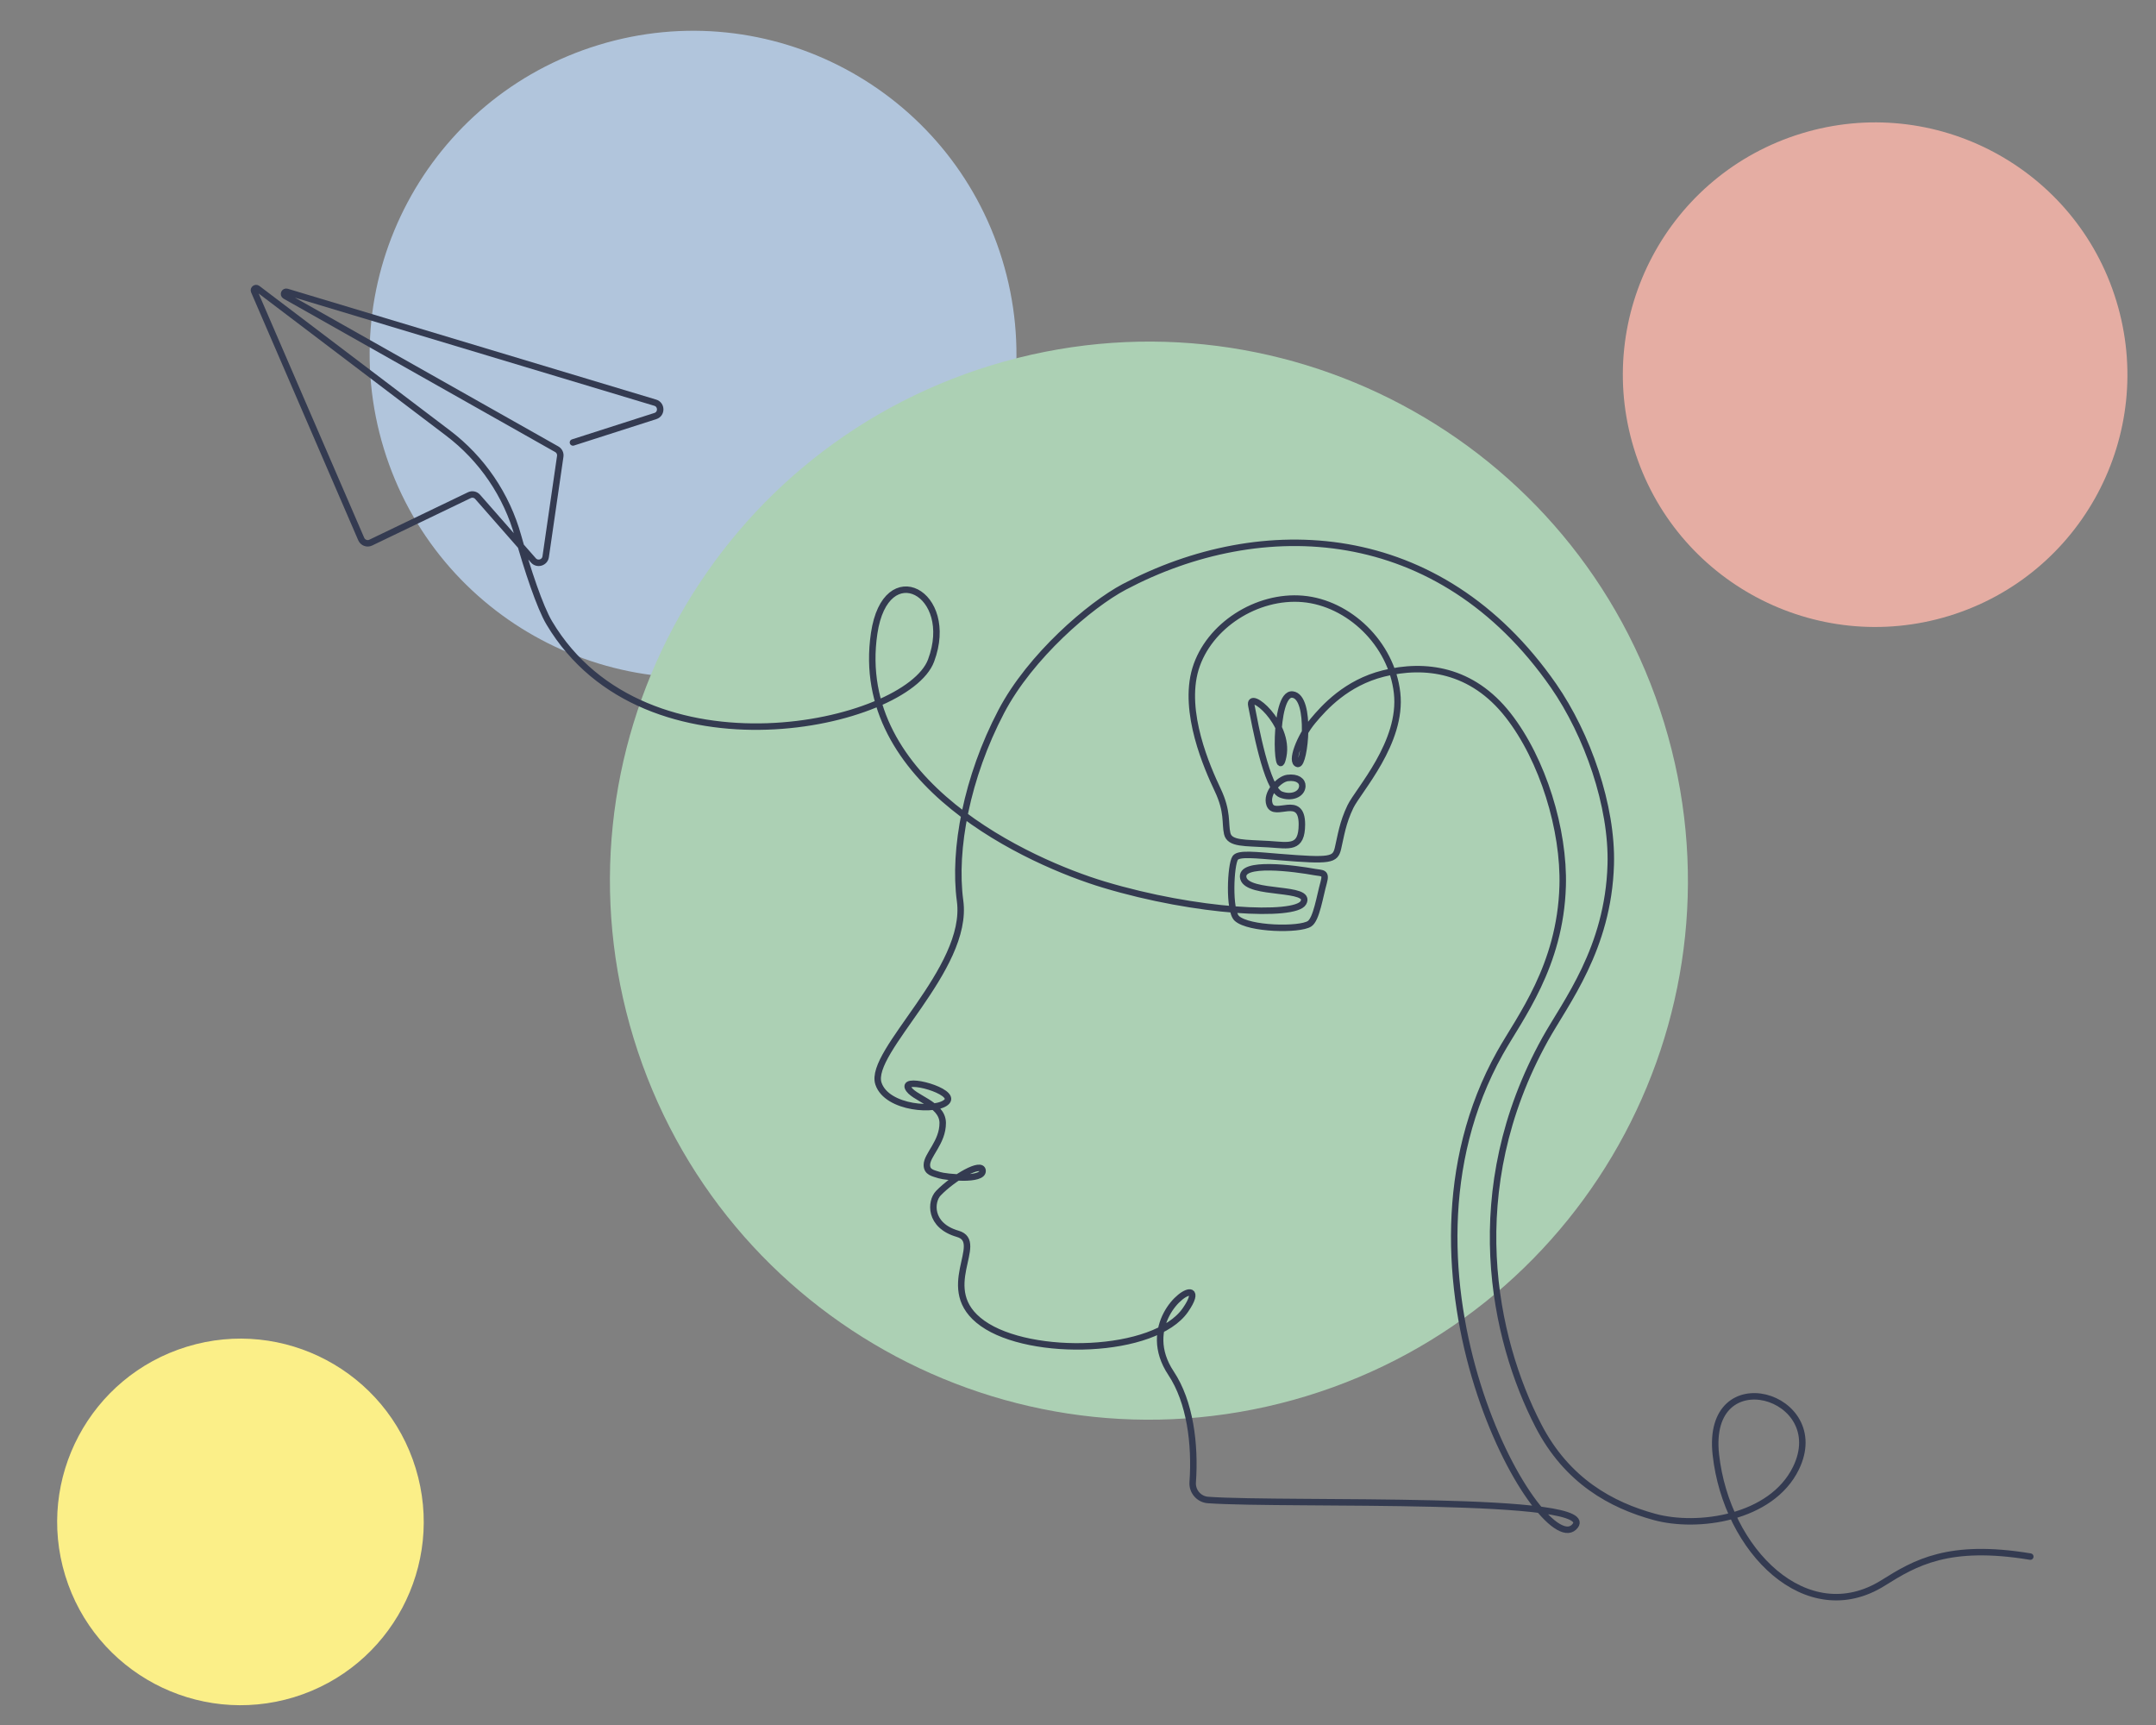
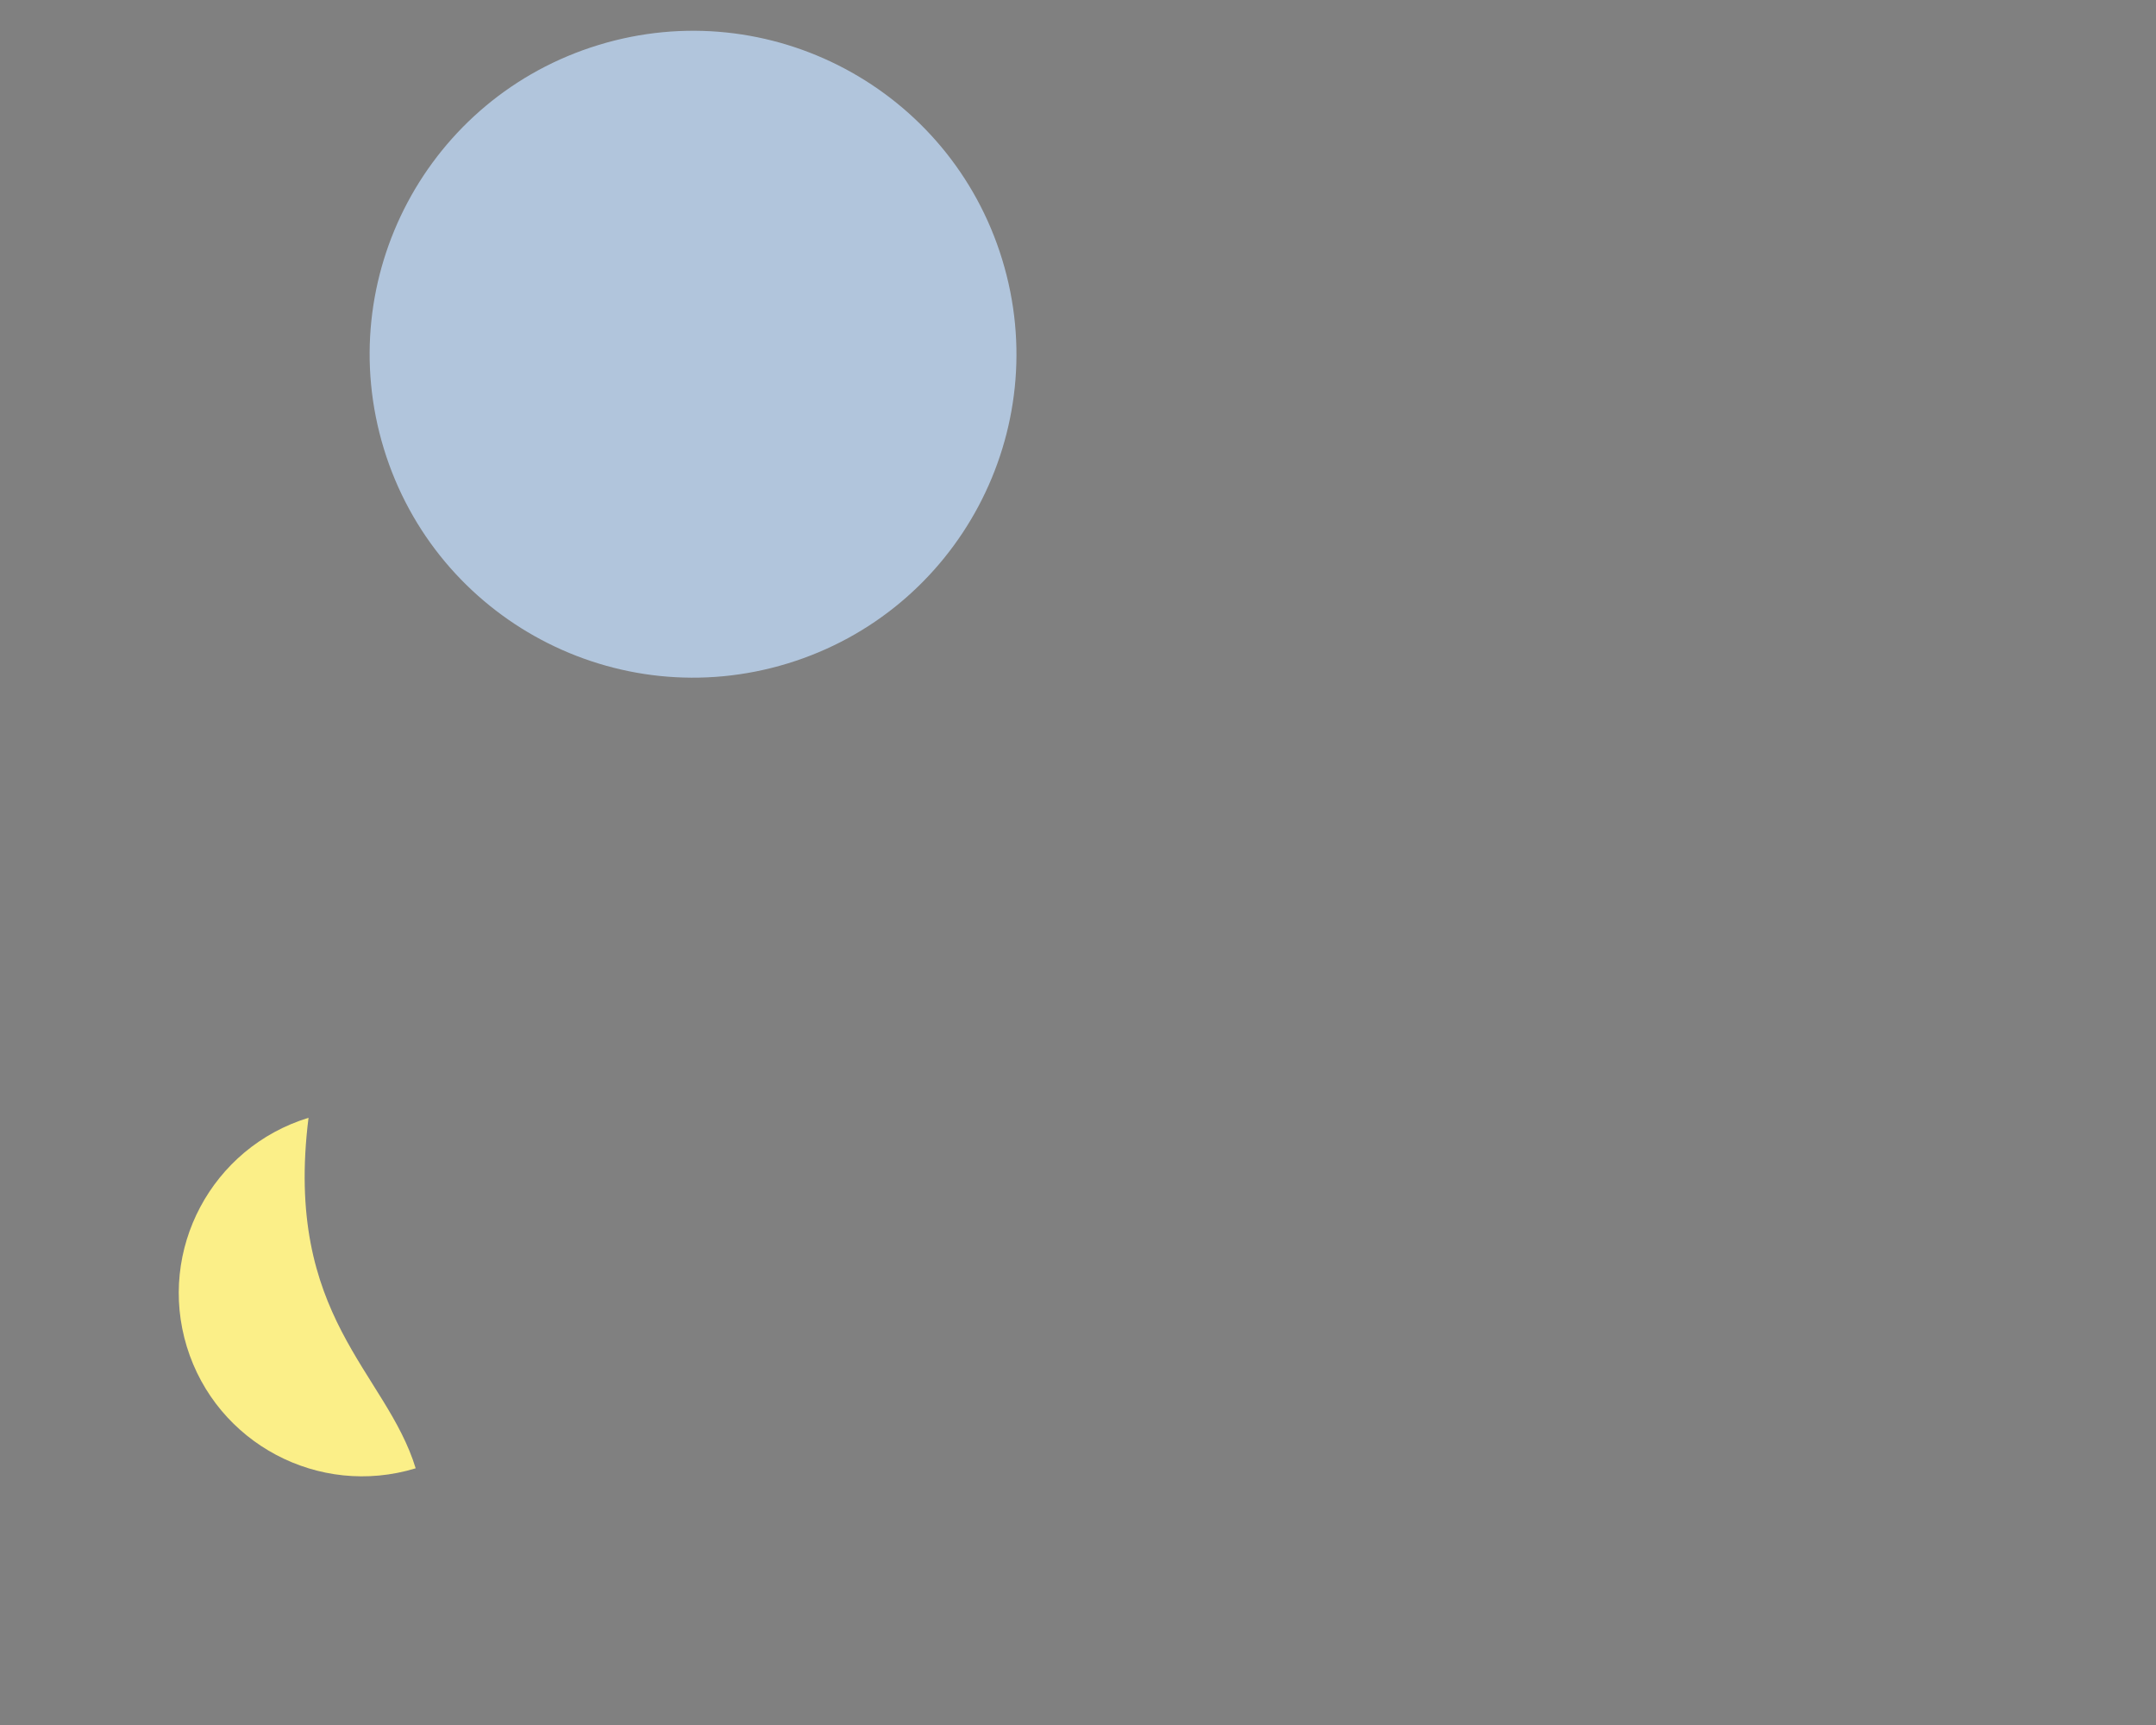
<svg xmlns="http://www.w3.org/2000/svg" x="0px" y="0px" viewBox="0 0 2000 1600" style="enable-background:new 0 0 2000 1600;" xml:space="preserve">
  <rect x="0" y="0" width="2000" height="1600" fill="#808080" stroke="none" />
  <style type="text/css">	.st0{fill:#FBEF88;}	.st1{fill:#E5ADA3;}	.st2{fill:#B1C5DC;}	.st3{fill:#ACD0B4;}	.st4{clip-path:url(#SVGID_00000150060398411247919570000017009786576809480599_);}	.st5{clip-path:url(#SVGID_00000007396605840102951710000005657336364637402796_);fill:#ABD1B5;}	.st6{clip-path:url(#SVGID_00000007396605840102951710000005657336364637402796_);fill:#FAF087;}	.st7{clip-path:url(#SVGID_00000007396605840102951710000005657336364637402796_);fill:#EDB0A6;}	.st8{clip-path:url(#SVGID_00000007396605840102951710000005657336364637402796_);fill:#B0C4DB;}	.st9{clip-path:url(#SVGID_00000007396605840102951710000005657336364637402796_);}	.st10{clip-path:url(#SVGID_00000173128244303708551110000014811481710254414976_);}	.st11{clip-path:url(#SVGID_00000065066372314850900560000006174664633958189476_);}	.st12{fill:none;stroke:#000000;stroke-width:4.497;stroke-linecap:round;stroke-linejoin:round;stroke-miterlimit:10;}	.st13{fill:none;stroke:#343B51;stroke-width:6;stroke-linecap:round;stroke-linejoin:round;stroke-miterlimit:10;}	.st14{fill:none;stroke:#1D1D1B;stroke-width:3.758;stroke-linecap:round;stroke-linejoin:round;stroke-miterlimit:10;}	.st15{fill:none;stroke:#000000;stroke-width:5;stroke-linecap:round;stroke-linejoin:round;stroke-miterlimit:10;}	.st16{fill:#343B51;stroke:#343B51;stroke-width:3;stroke-miterlimit:10;}	.st17{fill:none;stroke:#000000;stroke-width:2.869;stroke-linecap:round;stroke-linejoin:round;stroke-miterlimit:10;}	.st18{fill:url(#SVGID_00000048460124438521012490000008614224644418762158_);}	.st19{fill:url(#SVGID_00000044150722265345612170000007311040591019632822_);}	.st20{fill:none;stroke:#000000;stroke-width:6.667;stroke-linecap:round;stroke-linejoin:round;stroke-miterlimit:10;}	.st21{fill:none;stroke:#1D1D1B;stroke-width:3.833;stroke-linecap:round;stroke-linejoin:round;stroke-miterlimit:10;}	.st22{fill:none;stroke:#000000;stroke-width:4.03;stroke-linecap:round;stroke-linejoin:round;stroke-miterlimit:10;}</style>
  <g id="Ebene_2" />
  <g id="Kreise">
    <path class="st2" d="M929.7,240.8C978.2,399.3,889,567,730.6,615.4c-158.5,48.4-326-40.7-374.5-199.1  C307.6,257.8,396.8,90.1,555.3,41.7C713.7-6.7,881.3,82.5,929.7,240.8" />
-     <path class="st3" d="M1543.8,670.7c80.8,264.1-67.9,543.6-331.8,624.2c-264.1,80.6-543.4-67.9-624.2-331.8  C507,699,655.6,419.5,919.7,338.8C1183.7,258.1,1463.1,406.7,1543.8,670.7" />
-     <path class="st0" d="M385.6,1361.9c27.5,89.8-23.1,184.8-112.8,212.3c-89.8,27.4-184.8-23.1-212.3-112.8  c-27.5-89.8,23.1-184.8,112.9-212.3C263.1,1221.6,358.2,1272.2,385.6,1361.9" />
-     <path class="st1" d="M1963.2,279.1c37.8,123.6-31.8,254.4-155.3,292.2c-123.6,37.7-254.4-31.8-292.2-155.3  c-37.8-123.6,31.8-254.4,155.4-292.2C1794.6,86,1925.5,155.6,1963.2,279.1" />
+     <path class="st0" d="M385.6,1361.9c-89.8,27.4-184.8-23.1-212.3-112.8  c-27.5-89.8,23.1-184.8,112.9-212.3C263.1,1221.6,358.2,1272.2,385.6,1361.9" />
  </g>
  <g id="illu">
-     <path class="st13" d="M1883.4,1443.8c-75.9-12.6-107,5.9-136.5,24.4c-70.7,44.3-145.3-29.5-155.2-119  c-9.9-89.5,107.5-55.5,74.3,12.6c-22.8,46.6-91.2,56.1-131.2,45.2c-39.9-10.9-81.2-33.3-107.8-84.8c-41.5-80.4-71.4-218,6.3-358.2  c19.1-34.4,58.6-84,60.9-162c1.6-54.3-21.7-120.8-53.1-166c-106.2-152.7-270.9-159-398.3-91.6c-31.5,16.7-87,64.1-114,115.6  c-32,61-44.6,128.1-38.2,175.5c8.7,63.4-85.5,140.1-75.7,169.6c7.8,23.4,54.9,26.3,63.5,16.6c8.6-9.7-40.3-22.9-36.2-13  c4.1,9.9,32.1,14.7,32.3,32.8c0.1,18-14.7,29.8-14.7,39c0,6.9,5.7,7.6,11.6,9.5c5.9,1.9,40.7,5.4,40.1-4.1  c-0.6-8.9-26.7,6.1-41,20.8c-7.4,7.6-8.9,30,17.9,37.7c26.8,7.7-21.3,51.6,23.1,83.1c44.4,31.6,159.8,28.6,188.2-12.5  c6.7-9.7,7.4-14.7,5.1-15.9c-7.5-3.7-46.8,32.1-18.5,74.6c17.6,26.5,22.6,65.5,20.1,101.2c-0.6,8.4,5.8,15.8,14.2,16.4  c73.2,5.2,371.5-4.8,339.4,25.3c-31.7,29.8-183.7-234.5-68.5-440.1c18.4-32.8,55.9-80.3,58.1-154.7c1.5-51.9-18.3-117.2-50.7-158.5  c-33.3-42.5-76.9-48.3-115.6-38.6c-34.4,8.6-54.9,31.4-65.4,44c-12.3,14.7-21.2,38.5-14,39.9c6.4,1.3,13.3-62.3-4.9-64.4  c-18.2-2.1-14.7,87.7-8.6,57.2c6.1-30.5-32.7-62.6-29.6-47c3.4,17.3,14.2,77.4,27.3,82.5c9.6,3.8,19.7,0.1,20-7.8  c0.2-4.7-4.6-8.7-13.8-7.5c-8,1.1-20.3,14.4-16.6,24.6c4.6,12.9,30-10.4,30,18.5c-0.1,23-11.6,19.5-30.7,18.3  c-22.4-1.4-36.4-0.1-38.6-9.9c-2.2-9.8,0.8-20.1-8.8-40.4c-9.6-20.3-32.7-72.2-20.6-112.3c12.2-40.1,56.9-68.6,99.5-64.9  c42.6,3.7,82.3,41.3,87.5,87.2c5.2,45.9-36.1,90.5-43.3,105.5c-7.3,15.1-8.9,27.4-11.5,38.5c-2.6,11.1-6.6,12.1-54.7,8.2  c-21.2-1.7-37.4-3.7-40.6,0.8c-4.4,6.1-6.3,49.2,1.5,56.2c11.1,10,58.1,11,67.4,4.9c6.4-4.2,9.5-25.4,13.1-38.2  c2.7-9.7-1.1-8.5-8.1-9.7c-18-3.3-70.7-10.5-66.4,5.7c4.2,16,64.5,7.2,55.6,22.8c-7.7,13.3-98.5,9.1-185-16.9  c-67.6-20.3-233.6-94.3-213.1-233c10.7-72.6,76.2-37.5,52.8,25.2c-22.3,59.8-265,114.8-354.2-35c-8.7-14.6-20.2-49.2-28.9-80.3  c-10.6-38.2-33.5-71.9-65.1-95.8l-176.7-134c-1.6-1.2-3.9,0.5-3.1,2.4L335.1,500c1.5,3.4,5.5,4.9,8.8,3.3l91.5-44  c2.6-1.3,5.8-0.6,7.7,1.6l51.7,58.9c3.7,4.2,10.6,2.1,11.4-3.4l13.5-93.1c0.4-2.7-0.9-5.3-3.2-6.6L264.5,274.4  c-2.1-1.2-0.7-4.4,1.6-3.7l341.7,102.8c6.1,1.8,6.2,10.5,0.1,12.4l-76.4,24.5" />
-   </g>
+     </g>
</svg>